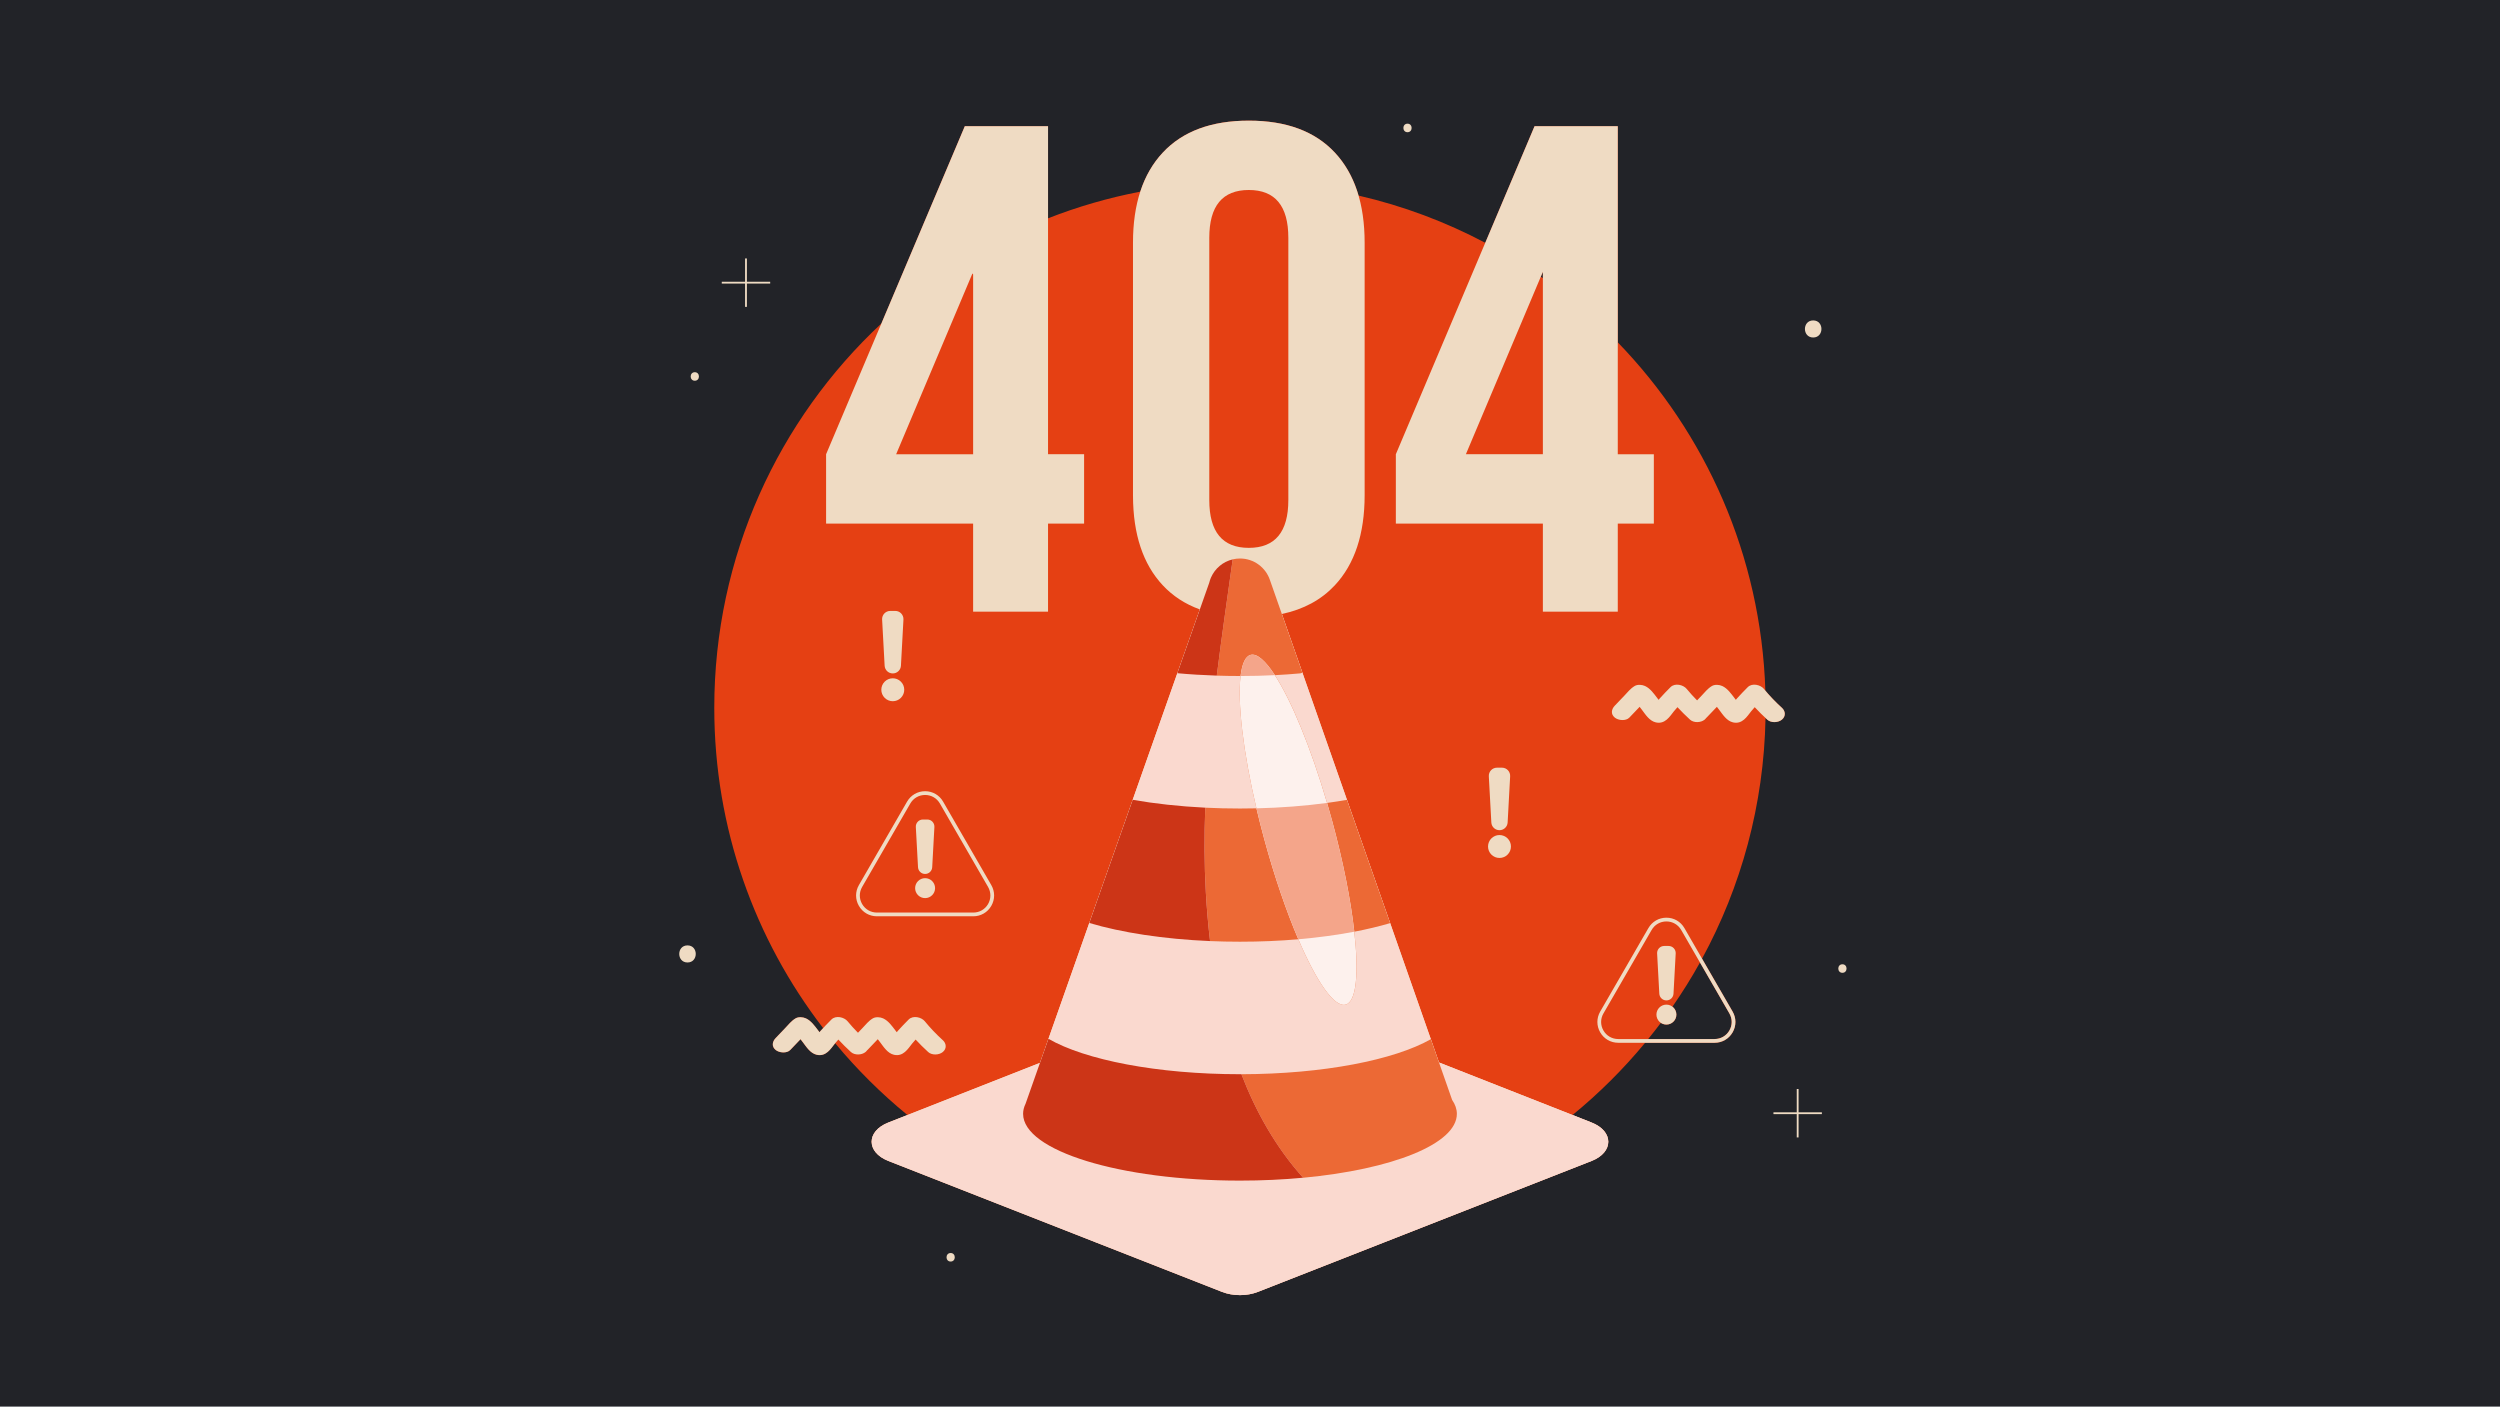
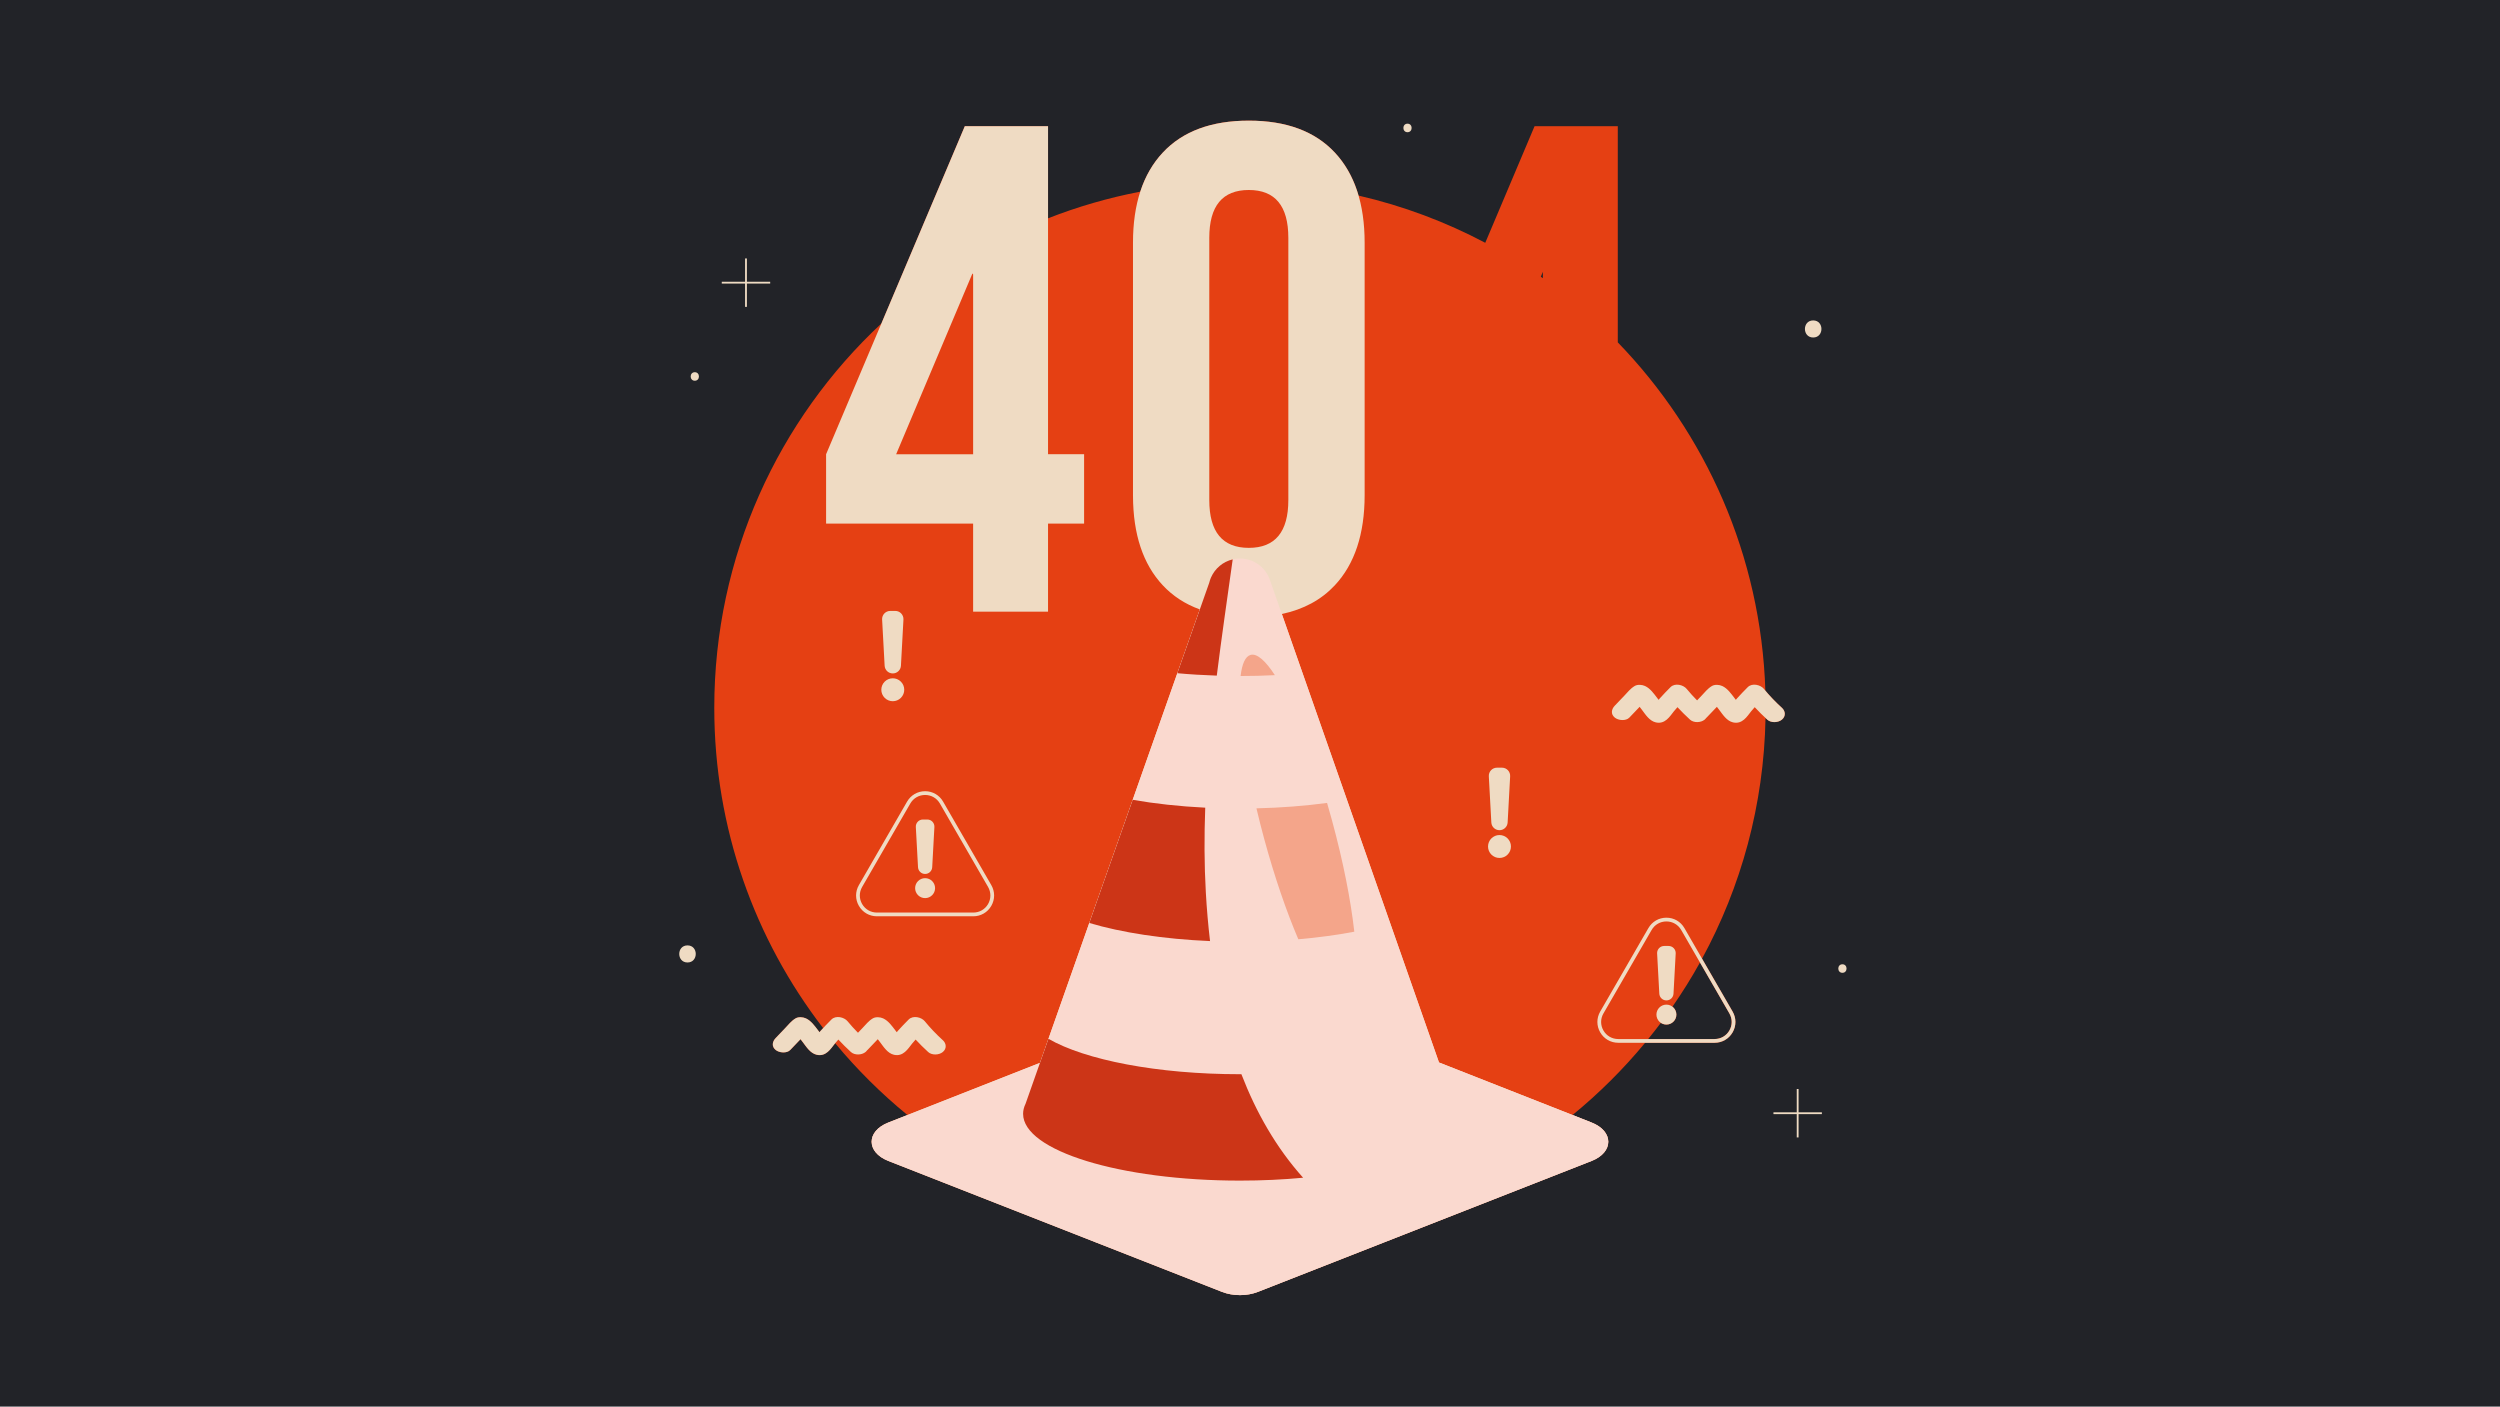
<svg xmlns="http://www.w3.org/2000/svg" id="Layer_2" data-name="Layer 2" viewBox="0 0 1919.52 1080">
  <defs>
    <style> .cls-1 { fill: #f4a58a; } .cls-1, .cls-2, .cls-3, .cls-4, .cls-5, .cls-6, .cls-7, .cls-8 { stroke-width: 0px; } .cls-2 { fill: #fad9cf; } .cls-3 { fill: #222328; } .cls-4 { fill: #cc3517; } .cls-5 { fill: #fdf1ed; } .cls-6 { fill: #e54013; } .cls-7 { fill: #ec6935; } .cls-8 { fill: #efdbc3; } </style>
  </defs>
  <g id="OBJECTS">
    <rect class="cls-3" width="1919.52" height="1080" />
    <g>
-       <path class="cls-8" d="m729.92,968.63c4.22,0,4.23-6.56,0-6.56s-4.23,6.56,0,6.56h0Z" />
      <g>
        <path class="cls-6" d="m1368.1,543.41c-4.58-4.16-8.77-8.53-12.64-13.14-3.35-103.81-45.88-197.71-113.31-267.4V96.89h-63.9l-37.86,89.54c-30.34-16.04-62.96-28.34-97.26-36.25-3.78-13.05-9.85-24.08-18.24-33.06-15.27-16.33-37.28-24.5-66.03-24.5s-50.77,8.17-66.03,24.5c-7.74,8.28-13.5,18.29-17.32,30.03-24.46,4.7-48.14,11.58-70.81,20.47v-70.74h-63.9l-25.53,60.37h0s-38.53,91.13-38.53,91.13c-78.94,73.67-128.31,178.62-128.31,295.12,0,92.56,31.19,177.81,83.59,245.9-.65.7-1.32,1.39-1.95,2.1-.3.34-.57.7-.86,1.04-.41-.54-.82-1.08-1.23-1.62-2.4-3.12-5.17-7.13-9.18-8.99-2.28-1.06-5.73-1.34-7.98,0-3.25,1.94-5.5,4.89-7.97,7.47-2.43,2.54-4.85,5.08-7.28,7.62-2.63,2.75-3.28,6.48,0,9.16,2.73,2.24,8.53,2.77,11.18,0l6.59-6.9c.44-.46.88-.92,1.31-1.37.63.83,1.27,1.65,1.9,2.48,2.53,3.33,5.61,8.37,10.54,9.48,7.09,1.6,10.72-4.56,13.87-8.53.1-.12.21-.23.3-.35,16.68,20.11,35.25,38.58,55.48,55.12l-14.68,5.78c-4.27,1.68-7.47,3.94-9.6,6.5-2.13,2.55-3.2,5.4-3.19,8.25,0,.71.07,1.42.2,2.13,0,0,0,0,0,.01.12.63.31,1.26.54,1.88.07.19.15.37.23.55.19.46.42.91.67,1.36.1.18.2.36.31.54.37.6.78,1.18,1.25,1.75,0,0,0,.01.01.02,1.87,2.23,4.61,4.22,8.11,5.81.5.23.97.47,1.5.68l256.18,100.52c4.02,1.58,8.52,2.38,13.04,2.46.25,0,.5.03.75.03,3.58,0,7.16-.47,10.52-1.4,1.12-.31,2.21-.68,3.27-1.09l38.5-15.1,57.75-22.66,159.94-62.75c4.27-1.68,7.48-3.94,9.61-6.49,1.6-1.91,2.61-3.99,3.01-6.11.13-.71.2-1.42.2-2.13,0-5.69-4.26-11.38-12.79-14.74l-14.68-5.78c20.34-16.63,39.01-35.22,55.76-55.46h53.33c5.77,0,10.95-2.99,13.83-7.99,2.89-5,2.89-10.97,0-15.97l-23.46-40.64c29.97-55.09,47.47-117.93,48.74-184.75.45.42.88.85,1.33,1.27,2.86,2.6,8.27,2.38,11.18,0,3.15-2.58,2.87-6.56,0-9.16Zm-183.46-329.83c-.53-.37-1.06-.73-1.59-1.1l1.59-3.77v4.87Zm143.19,564.54c2.37,4.1,2.37,9,0,13.1-2.37,4.1-6.61,6.55-11.35,6.55h-51c3.31-4.07,6.57-8.19,9.72-12.4,1.22.82,2.69,1.3,4.28,1.3,4.23,0,7.66-3.43,7.66-7.66,0-2.48-1.2-4.66-3.02-6.06,7.58-10.94,14.65-22.25,21.14-33.94l22.57,39.1Z" />
        <g>
-           <path class="cls-8" d="m1242.14,348.76V96.89h-63.9l-106.5,251.88v53.25h112.89v67.63h57.51v-67.63h27.69v-53.25h-27.69Zm-57.51,0h-59.11l59.11-140.05v140.05Z" />
          <path class="cls-8" d="m747.18,469.64h57.51v-67.63h27.69v-53.25h-27.69V96.89h-63.9l-25.53,60.37h0s-80.98,191.51-80.98,191.51v53.25h112.89v67.63Zm-59.11-120.88l58.6-138.84.51.8v138.05h-59.11Z" />
          <path class="cls-8" d="m1222.06,861.89l-117.19-46.12-6.26-17.86h0s-31.23-89.12-31.23-89.12h0l-7.76-22.15-75.24-214.71-.18-.5c16.7-3.54,30.26-10.87,40.68-22.02,15.26-16.33,22.9-39.41,22.9-69.22v-193.83c0-29.82-7.64-52.89-22.9-69.23-15.27-16.33-37.28-24.5-66.03-24.5s-50.77,8.17-66.03,24.5c-15.27,16.33-22.9,39.41-22.9,69.23v193.83c0,.19,0,.37,0,.56h0s0,.01.01.02c.1,29.53,7.71,52.43,22.88,68.64,7.73,8.28,17.21,14.43,28.41,18.5l-17.26,48.97h0l-7.04,19.96-14.07,39.92-46.5,131.91h0s-4.72,13.39-4.72,13.39l-9.44,26.78-6.01,17.05-17.69,50.17-116.44,45.83c-8.54,3.36-12.8,9.05-12.79,14.74,0,.71.07,1.42.2,2.13.4,2.12,1.4,4.2,3.01,6.11,2.14,2.55,5.34,4.81,9.61,6.49l256.18,100.52c4.24,1.66,9.01,2.49,13.79,2.49s9.55-.83,13.79-2.49l96.24-37.76h0l159.94-62.75c17.09-6.7,17.1-22.76.03-29.48ZM928.5,182.62c0-24.5,10.12-36.74,30.35-36.74s30.35,12.25,30.35,36.74v201.29c0,24.5-10.12,36.74-30.35,36.74s-30.35-12.25-30.35-36.74v-201.29Z" />
        </g>
        <path class="cls-2" d="m1222.06,861.89l-117.19-46.12-6.26-17.86s0,0,0,0l-31.23-89.12-92.29-263.37c-3.21-9.64-12.31-16.59-23.03-16.59-9.53,0-17.77,5.49-21.74,13.49-.02.03-.03.07-.05.1-.03.07-.07.14-.1.21-.03.06-.06.12-.08.18-.03.06-.05.11-.08.17-.05.12-.11.24-.16.35-.01.03-.03.07-.04.1-.04.09-.08.19-.12.28-.02.05-.04.1-.06.15-.04.09-.07.17-.11.26-.02.06-.05.12-.07.19-.03.08-.06.15-.09.23-.04.1-.07.2-.11.3-.02.07-.05.14-.07.21-.04.12-.08.23-.12.35-.02.06-.04.12-.06.18-.03.09-.06.18-.09.28-.02.06-.04.11-.05.17-.03.1-.06.19-.09.29-.02.06-.03.11-.05.17-.03.1-.06.21-.09.31-.01.05-.03.1-.04.15-.04.15-.08.31-.12.46l-24.5,69.49-21.11,59.88-46.5,131.91h0s-14.16,40.18-14.16,40.18l-23.7,67.22-116.44,45.83c-17.07,6.72-17.06,22.77.03,29.48l256.18,100.52c8.48,3.33,19.1,3.33,27.58,0l96.24-37.76h0l159.94-62.75c17.09-6.7,17.1-22.76.03-29.48Z" />
-         <path class="cls-7" d="m1114.96,844.54l-10.09-28.78-6.26-17.86c-28,15.93-82.6,26.77-145.46,26.9,11.23,29.14,26.58,56.32,47.39,79.5,0,0,0,0,0,0,68.33-6.39,118.05-25.94,118.05-49.06,0-3.67-1.25-7.25-3.63-10.7Z" />
-         <path class="cls-7" d="m996.87,721.18c13.94,32.58,27.64,52.54,36.36,50.17,8.23-2.24,10.22-23.93,6.62-55.98,9.92-1.9,19.14-4.11,27.53-6.59l-33.17-94.65c-4.94.86-10.03,1.65-15.27,2.36h0c-12.56-42.88-27.44-78.67-40.08-98.1,6.66-.33,13.16-.8,19.53-1.37.5-.21,1.04-.39,1.62-.51l-24.92-71.11c-3.21-9.64-12.31-16.59-23.03-16.59-1.93,0-3.79.24-5.59.67-4.14,29.68-8.5,59.43-12.22,89.24,0,.01,0,.02,0,.03,5.85.19,11.79.29,17.81.29.16,0,.32,0,.47,0h0c-2.43,20.43,1.9,58,12.17,101.6-4.17.1-8.39.15-12.64.15-9.08,0-17.98-.22-26.66-.65-.82,21.7-.78,43.42.46,65.19.7,12.26,1.75,24.72,3.23,37.24,0,0,0,0,0,.01,7.51.32,15.18.48,22.97.48,15.53,0,30.55-.65,44.81-1.88h0Z" />
+         <path class="cls-7" d="m1114.96,844.54l-10.09-28.78-6.26-17.86Z" />
        <path class="cls-4" d="m934.26,518.73c3.72-29.81,8.08-59.56,12.22-89.24-7.47,1.76-13.6,6.96-16.63,13.84-.01.03-.03.07-.04.1-.04.09-.08.19-.12.28-.02.05-.04.1-.06.15-.04.09-.07.17-.11.26-.02.06-.05.12-.07.19-.03.08-.06.15-.09.23-.04.1-.07.2-.11.3-.02.07-.05.14-.07.21-.04.12-.08.23-.12.35-.02.06-.04.12-.06.18-.03.09-.06.18-.09.28-.02.06-.04.11-.05.17-.03.1-.06.19-.09.29-.02.06-.03.11-.05.17-.03.1-.06.21-.09.31-.01.05-.03.1-.04.15-.04.15-.08.31-.12.46l-24.5,69.49c9.74.9,19.88,1.51,30.28,1.85Z" />
        <path class="cls-4" d="m925.4,620.14h0c-19.98-.99-38.77-3.07-55.7-6.04h0l-33.34,94.57h0c24.76,7.37,56.93,12.38,92.72,13.9-1.48-12.52-2.53-24.98-3.23-37.24-1.24-21.76-1.27-43.49-.46-65.19Z" />
        <path class="cls-4" d="m953.15,824.79c-.36,0-.72,0-1.09,0-63.7,0-119.05-11.01-147.05-27.19l-6.5,18.44-11.08,31.44c-1.24,2.53-1.89,5.11-1.89,7.74,0,28.31,74.56,51.26,166.53,51.26,16.86,0,33.13-.77,48.47-2.21-20.8-23.18-36.16-50.36-47.39-79.5,0,0,0,0,0,0Z" />
-         <path class="cls-5" d="m1039.85,715.36h0c-2.68-23.94-8.47-53.65-17.1-85.35-1.24-4.58-2.52-9.09-3.82-13.52h0c-12.56-42.88-27.44-78.67-40.08-98.1h0c-7.24-11.12-13.74-16.89-18.65-15.55-4.03,1.1-6.56,6.86-7.68,16.21h0c-2.43,20.43,1.9,58,12.17,101.6,1.81,7.68,3.8,15.54,5.98,23.53,7.95,29.24,17.12,55.8,26.19,77.01h0c13.94,32.58,27.64,52.54,36.36,50.17,8.23-2.24,10.22-23.93,6.62-55.98Z" />
        <path class="cls-1" d="m978.86,518.39c-7.24-11.12-13.74-16.89-18.65-15.55-4.03,1.1-6.56,6.85-7.68,16.21h0c8.96,0,17.75-.23,26.32-.66Z" />
        <path class="cls-1" d="m964.71,620.64h0c1.81,7.68,3.8,15.54,5.97,23.53,7.95,29.24,17.12,55.8,26.19,77.01h0c15.33-1.32,29.77-3.29,42.98-5.82-2.68-23.94-8.47-53.65-17.1-85.35-1.24-4.58-2.52-9.09-3.82-13.52h0c-16.81,2.27-35.07,3.71-54.23,4.16Z" />
        <g>
          <path class="cls-8" d="m747.3,703.54h-74c-5.77,0-10.95-2.99-13.83-7.99-2.89-5-2.89-10.97,0-15.97l37-64.09c2.89-5,8.06-7.99,13.83-7.99s10.95,2.99,13.83,7.99l37,64.09c2.89,5,2.89,10.97,0,15.97-2.89,5-8.06,7.99-13.83,7.99Zm-37-93.16c-4.74,0-8.98,2.45-11.35,6.55l-37,64.09c-2.37,4.1-2.37,9,0,13.1,2.37,4.1,6.61,6.55,11.35,6.55h74c4.74,0,8.98-2.45,11.35-6.55,2.37-4.1,2.37-9,0-13.1l-37-64.09c-2.37-4.1-6.61-6.55-11.35-6.55Z" />
          <g>
            <circle class="cls-8" cx="710.3" cy="681.92" r="7.66" />
            <path class="cls-8" d="m711.98,629.22h-3.35c-3.13,0-5.62,2.63-5.45,5.76l1.68,30.88c.16,2.9,2.55,5.17,5.45,5.17h0c2.9,0,5.3-2.27,5.45-5.17l1.68-30.88c.17-3.13-2.32-5.76-5.45-5.76Z" />
          </g>
        </g>
        <g>
          <path class="cls-8" d="m1316.48,800.65h-74c-5.77,0-10.95-2.99-13.83-7.99-2.89-5-2.89-10.97,0-15.97l37-64.09c2.89-5,8.06-7.99,13.83-7.99s10.95,2.99,13.83,7.99l37,64.09c2.89,5,2.89,10.97,0,15.97-2.89,5-8.06,7.99-13.83,7.99Zm-37-93.16c-4.74,0-8.98,2.45-11.35,6.55l-37,64.09c-2.37,4.1-2.37,9,0,13.1,2.37,4.1,6.61,6.55,11.35,6.55h74c4.74,0,8.98-2.45,11.35-6.55,2.37-4.1,2.37-9,0-13.1l-37-64.09c-2.37-4.1-6.61-6.55-11.35-6.55Z" />
          <g>
            <path class="cls-8" d="m1287.14,779.02c0,4.23-3.43,7.66-7.66,7.66s-7.66-3.43-7.66-7.66,3.43-7.66,7.66-7.66,7.66,3.43,7.66,7.66Z" />
            <path class="cls-8" d="m1281.15,726.32h-3.35c-3.13,0-5.62,2.63-5.45,5.76l1.68,30.88c.16,2.9,2.55,5.17,5.45,5.17h0c2.9,0,5.3-2.27,5.45-5.17l1.68-30.88c.17-3.13-2.32-5.76-5.45-5.76Z" />
          </g>
        </g>
        <path class="cls-8" d="m1368.1,543.41c-5.02-4.57-9.6-9.37-13.77-14.48-2.56-3.13-8.99-4.76-12.41-1.31-2.82,2.85-5.64,5.71-8.27,8.68-.3.34-.57.7-.86,1.04-.41-.54-.82-1.08-1.23-1.62-2.4-3.12-5.17-7.13-9.18-8.99-2.28-1.06-5.73-1.34-7.98,0-3.25,1.94-5.5,4.89-7.97,7.47-1.13,1.19-2.27,2.38-3.4,3.56-2.8-2.86-5.5-5.78-8-8.84-2.56-3.13-8.99-4.76-12.41-1.31-2.82,2.85-5.64,5.71-8.27,8.68-.3.34-.57.7-.86,1.04-.41-.54-.82-1.08-1.23-1.62-2.4-3.12-5.17-7.13-9.18-8.99-2.28-1.06-5.73-1.34-7.98,0-3.25,1.94-5.5,4.89-7.97,7.47-2.43,2.54-4.85,5.08-7.28,7.62-2.63,2.75-3.28,6.48,0,9.16,2.73,2.24,8.53,2.77,11.18,0l6.59-6.9c.44-.46.87-.92,1.31-1.37.63.83,1.27,1.65,1.89,2.48,2.53,3.33,5.61,8.37,10.55,9.48,7.09,1.6,10.72-4.56,13.87-8.53.86-1.09,1.8-2.12,2.73-3.16,3.07,3.3,6.28,6.51,9.66,9.59,2.86,2.6,8.27,2.38,11.18,0,.5-.41.89-.87,1.22-1.34.1-.09.22-.15.31-.24l6.59-6.9c.44-.46.88-.92,1.31-1.37.63.83,1.27,1.65,1.9,2.48,2.53,3.33,5.61,8.37,10.55,9.48,7.09,1.6,10.72-4.56,13.87-8.53.86-1.09,1.8-2.12,2.73-3.16,3.06,3.3,6.28,6.51,9.66,9.59,2.86,2.6,8.27,2.38,11.18,0,3.15-2.58,2.87-6.56,0-9.16Z" />
        <path class="cls-8" d="m723.83,798.61c-5.02-4.57-9.6-9.37-13.77-14.48-2.56-3.13-8.99-4.76-12.41-1.31-2.83,2.85-5.64,5.71-8.27,8.68-.3.34-.57.7-.86,1.04-.41-.54-.82-1.08-1.23-1.62-2.4-3.12-5.17-7.13-9.18-8.99-2.28-1.06-5.73-1.34-7.98,0-3.25,1.94-5.5,4.89-7.97,7.47-1.13,1.19-2.27,2.38-3.4,3.56-2.8-2.86-5.5-5.78-8-8.84-2.56-3.13-8.99-4.76-12.41-1.31-2.82,2.85-5.64,5.71-8.27,8.68-.3.34-.57.7-.86,1.04-.41-.54-.82-1.08-1.23-1.62-2.4-3.12-5.17-7.13-9.18-8.99-2.28-1.06-5.73-1.34-7.98,0-3.25,1.94-5.5,4.89-7.97,7.47-2.43,2.54-4.85,5.08-7.28,7.62-2.63,2.75-3.28,6.48,0,9.16,2.73,2.24,8.53,2.77,11.18,0l6.59-6.9c.44-.46.87-.92,1.31-1.37.63.83,1.27,1.65,1.89,2.48,2.53,3.33,5.61,8.37,10.55,9.48,7.09,1.6,10.72-4.56,13.87-8.53.86-1.09,1.8-2.12,2.73-3.16,3.06,3.3,6.28,6.51,9.66,9.59,2.86,2.6,8.27,2.38,11.18,0,.5-.41.89-.87,1.22-1.34.1-.09.22-.15.31-.24l6.59-6.9c.44-.46.88-.92,1.31-1.37.63.83,1.27,1.65,1.9,2.48,2.53,3.33,5.61,8.37,10.55,9.48,7.09,1.6,10.72-4.56,13.87-8.53.86-1.09,1.8-2.12,2.73-3.16,3.06,3.3,6.27,6.51,9.66,9.59,2.86,2.6,8.27,2.38,11.18,0,3.15-2.58,2.87-6.56,0-9.16Z" />
        <g>
          <circle class="cls-8" cx="1151.32" cy="649.95" r="8.8" />
          <path class="cls-8" d="m1153.24,589.43h-3.85c-3.6,0-6.46,3.02-6.26,6.61l1.93,35.46c.18,3.33,2.93,5.93,6.26,5.93h0c3.33,0,6.08-2.61,6.26-5.93l1.93-35.46c.2-3.59-2.67-6.61-6.26-6.61Z" />
        </g>
        <g>
          <circle class="cls-8" cx="685.49" cy="529.6" r="8.8" transform="translate(-173.71 639.83) rotate(-45)" />
          <path class="cls-8" d="m687.41,469.07h-3.85c-3.6,0-6.46,3.02-6.26,6.61l1.93,35.46c.18,3.33,2.93,5.93,6.26,5.93h0c3.33,0,6.08-2.61,6.26-5.93l1.93-35.46c.19-3.59-2.67-6.61-6.26-6.61Z" />
        </g>
        <polygon class="cls-8" points="591.36 216.33 573.47 216.33 573.47 198.44 572.07 198.44 572.07 216.33 554.18 216.33 554.18 217.73 572.07 217.73 572.07 235.62 573.47 235.62 573.47 217.73 591.36 217.73 591.36 216.33" />
        <polygon class="cls-8" points="1398.85 854.04 1380.96 854.04 1380.96 836.15 1379.56 836.15 1379.56 854.04 1361.67 854.04 1361.67 855.43 1379.56 855.43 1379.56 873.33 1380.96 873.33 1380.96 855.43 1398.85 855.43 1398.85 854.04" />
        <path class="cls-8" d="m1392.18,259.14c8.44,0,8.46-13.12,0-13.12s-8.46,13.12,0,13.12h0Z" />
        <path class="cls-8" d="m527.87,739c8.44,0,8.46-13.12,0-13.12s-8.46,13.12,0,13.12h0Z" />
        <path class="cls-8" d="m533.48,292.34c4.22,0,4.23-6.56,0-6.56s-4.23,6.56,0,6.56h0Z" />
        <path class="cls-8" d="m1414.63,746.94c4.22,0,4.23-6.56,0-6.56s-4.23,6.56,0,6.56h0Z" />
        <path class="cls-8" d="m1080.7,101.52c4.22,0,4.23-6.56,0-6.56s-4.23,6.56,0,6.56h0Z" />
      </g>
    </g>
  </g>
</svg>